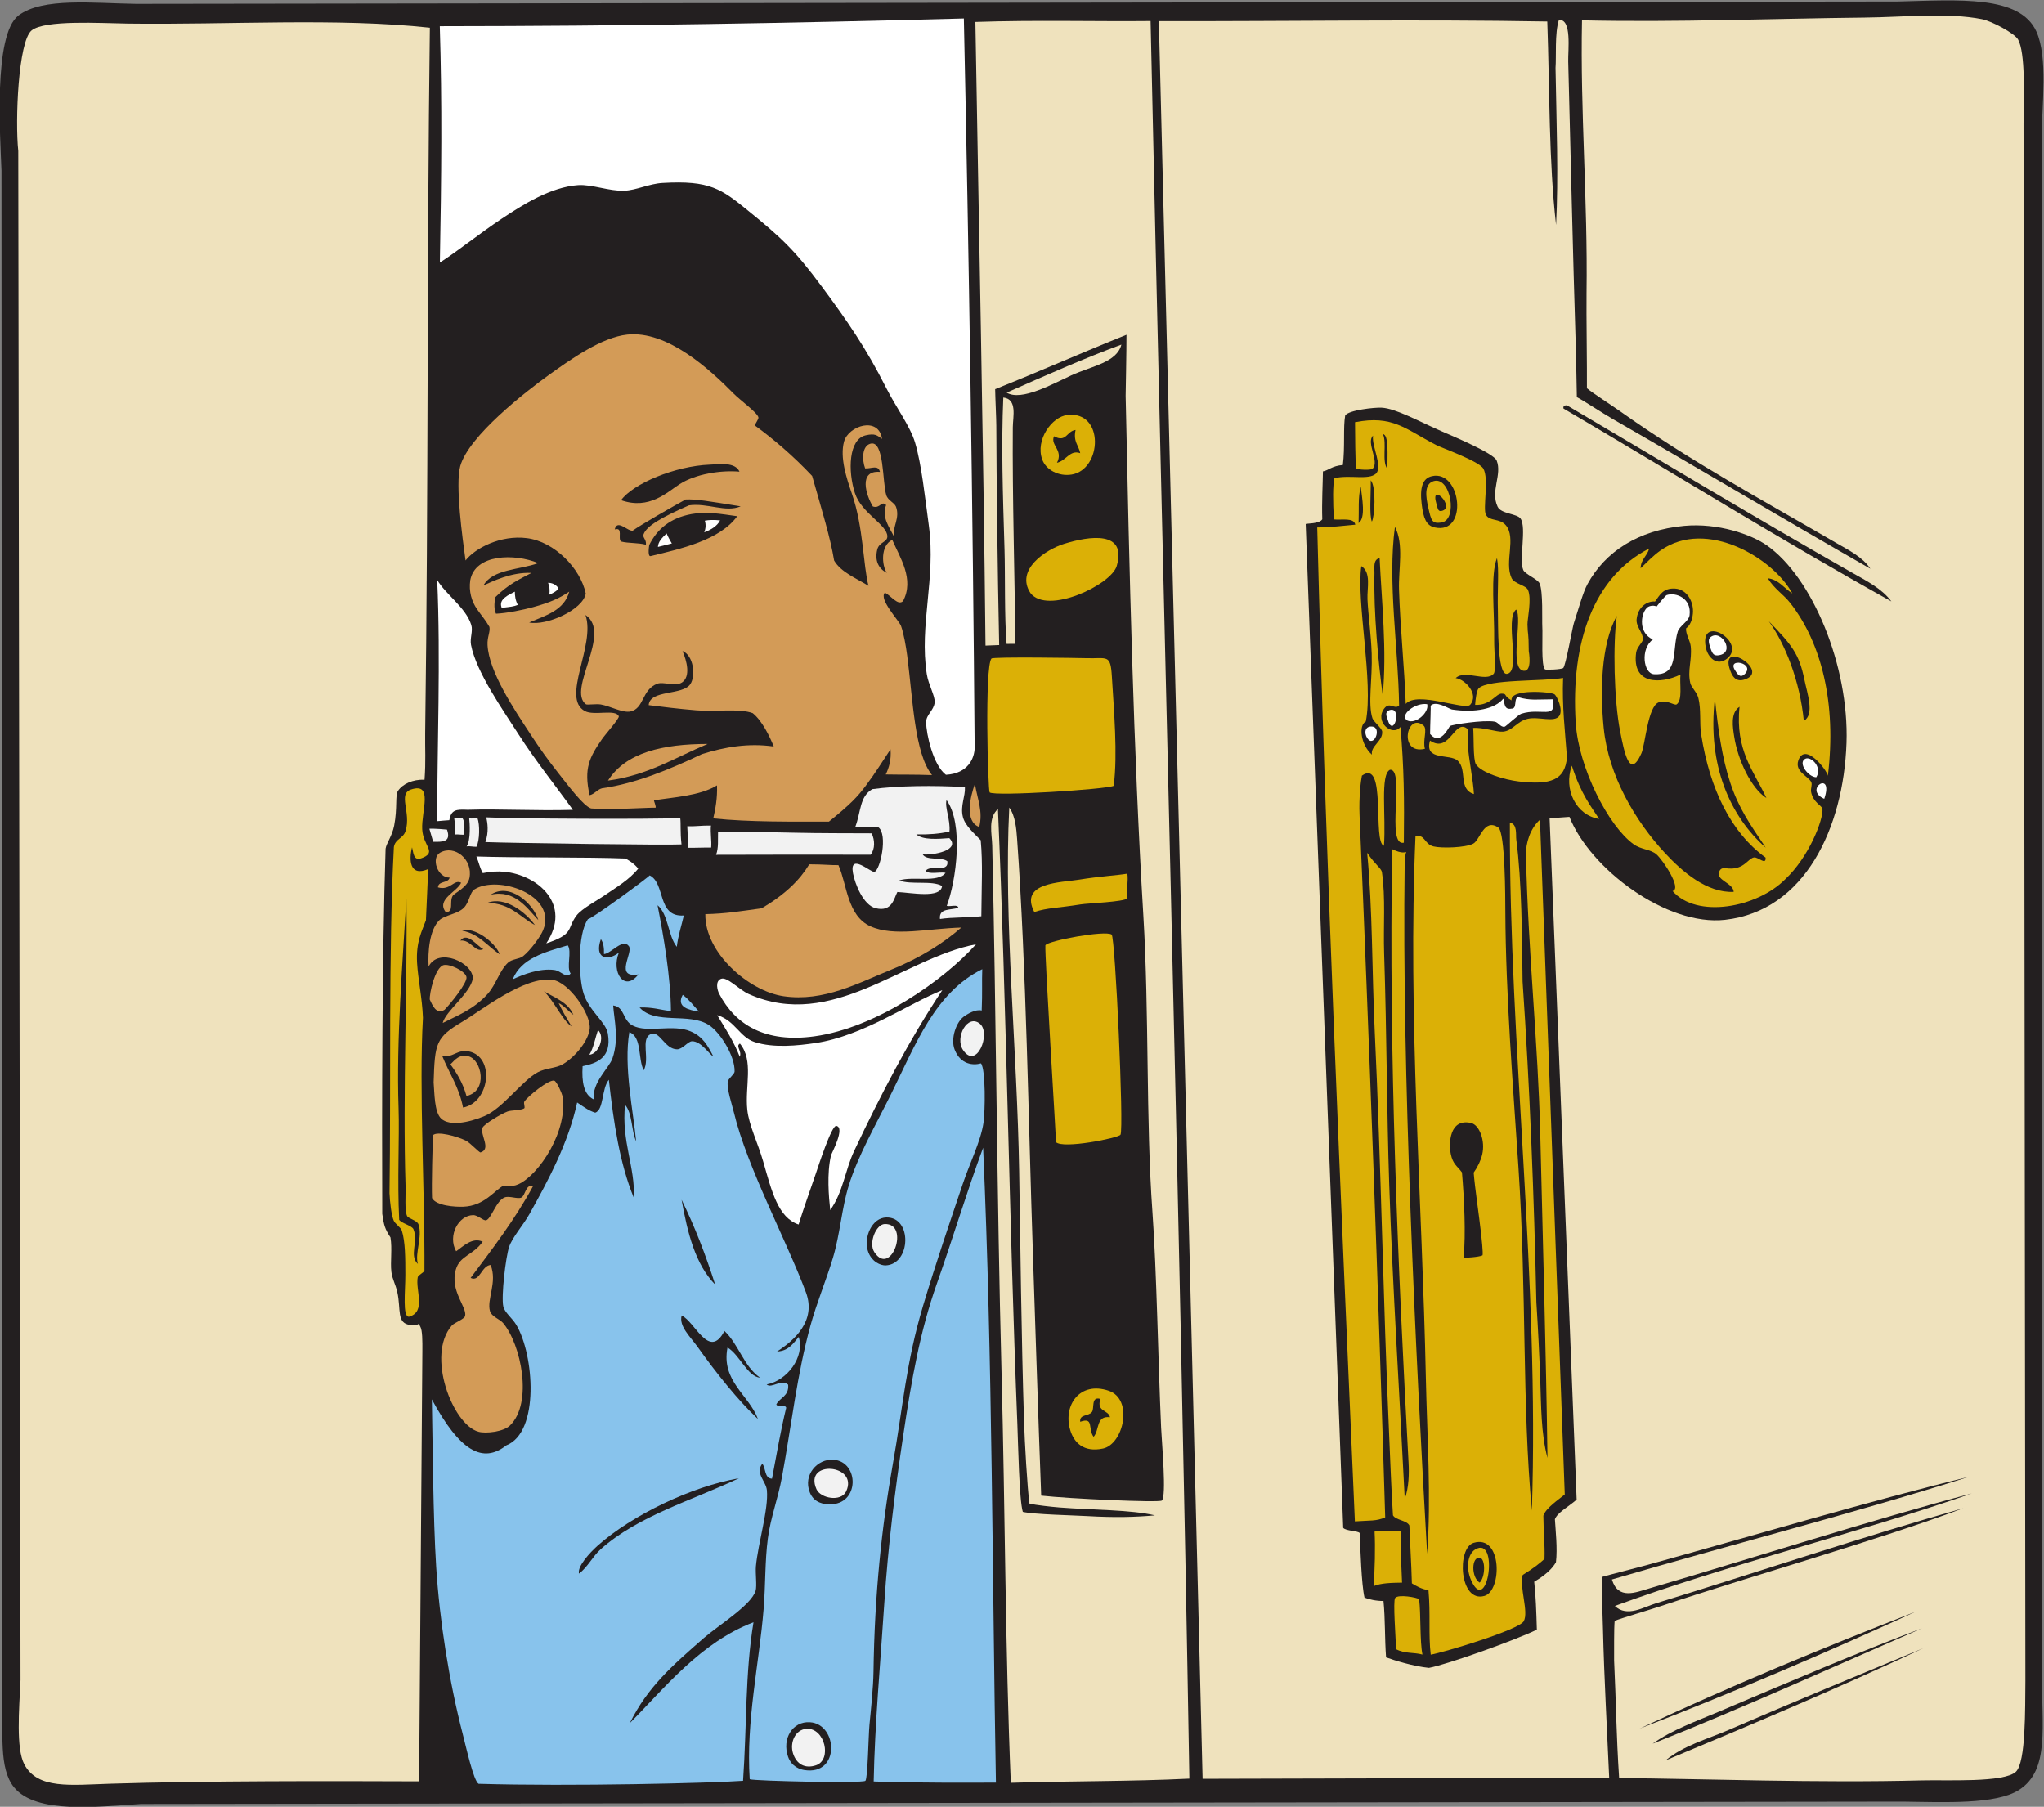
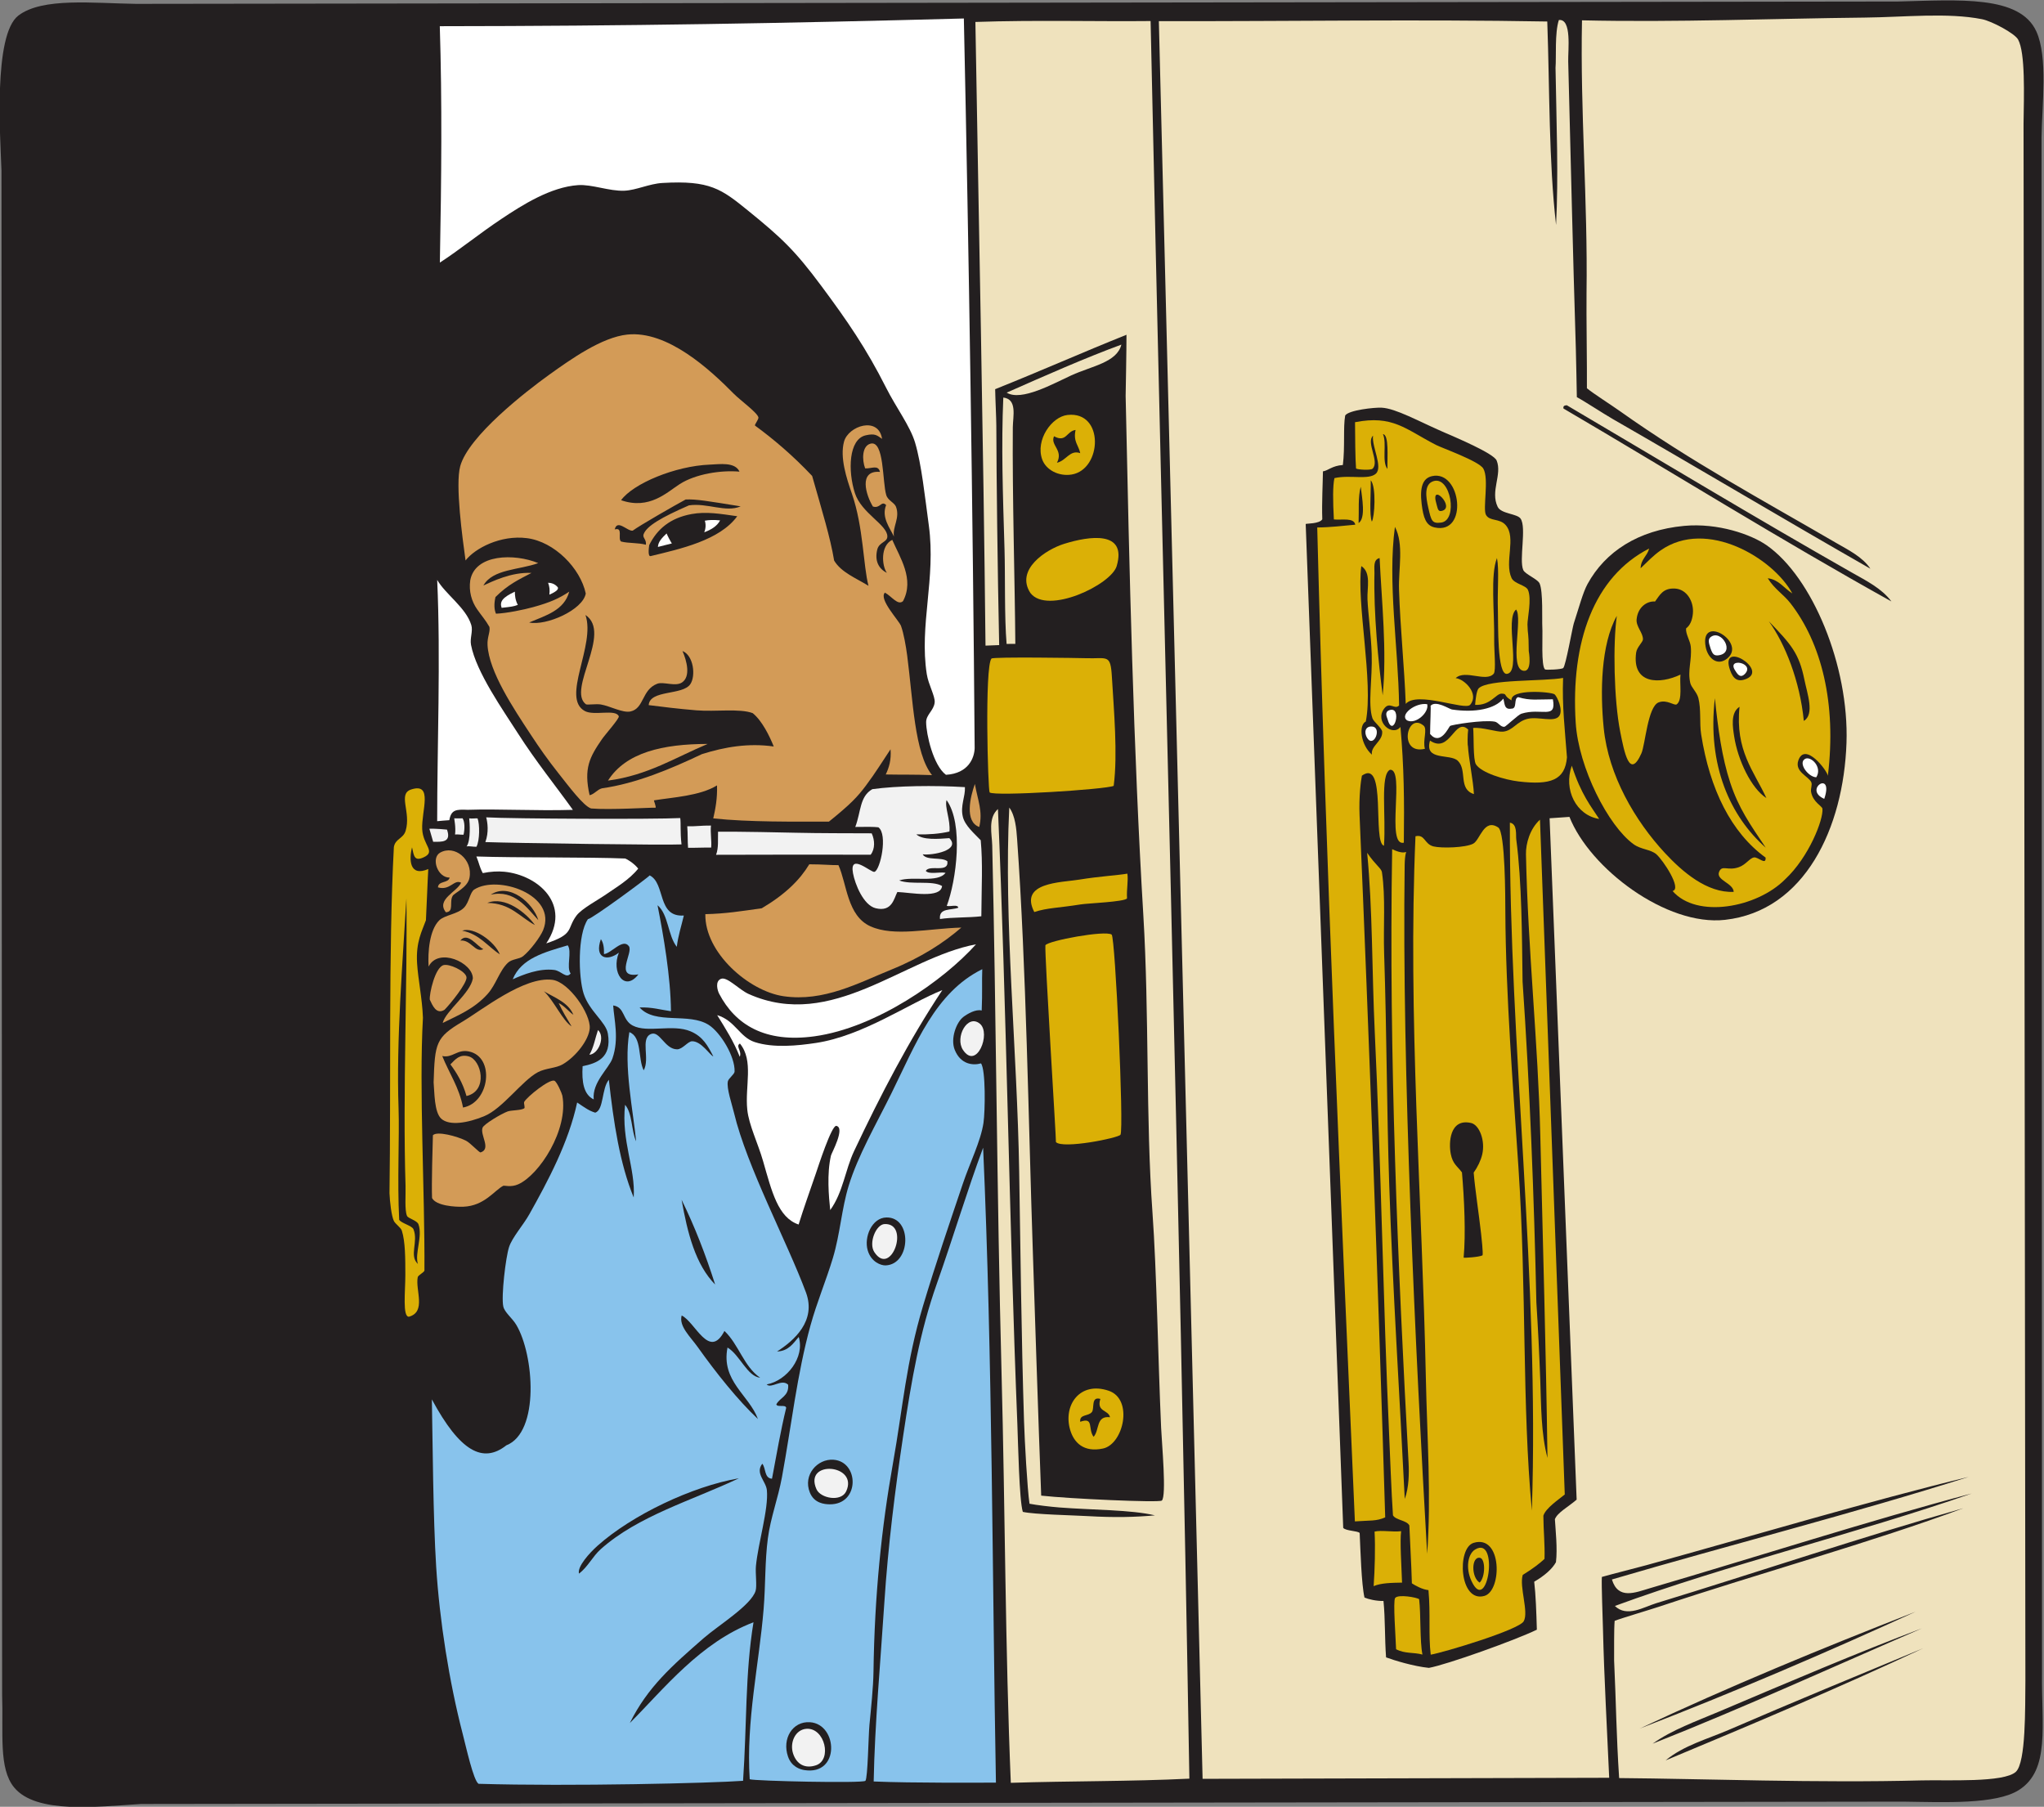
<svg xmlns="http://www.w3.org/2000/svg" viewBox="0 0 791.333 699.453" height="699.453" width="791.333" xml:space="preserve" id="svg2" version="1.1">
  <rect x="0" y="0" width="791.333" height="699.453" fill="#808080" stroke="none" />
  <defs id="defs6" />
  <g transform="matrix(1.333,0,0,-1.333,0,699.453)" id="g10">
    <g transform="scale(0.1)" id="g12">
      <path id="path14" style="fill:#231f20;fill-opacity:1;fill-rule:evenodd;stroke:none" d="m 4.281,4751.69 c -3.195,94.19 -24.688,394.58 49.363,450.56 70.028,52.96 217.488,35.43 341.289,33.74 l 5117.366,6.84 c 177.11,4.21 353.74,19.24 402.05,-87.11 33.85,-74.51 16.31,-212.6 15.01,-307.43 l 1.42,-4459.63 c -2.1,-153.367 24.06,-281.844 -67.05,-339.91 -66.67,-42.5 -215.71,-35.457 -336.5,-33.809 L 409.863,8.094 C 281.762,0.301 104.988,-21.785 40.891,56.348 -4.41,111.57 9.945,214.363 6.168,325.645 L 4.281,4751.69 v 0" />
      <path id="path16" style="fill:#dbb006;fill-opacity:1;fill-rule:evenodd;stroke:none" d="m 1196.72,2786.39 c -9.24,-35.85 -7.42,-86.61 47.14,-63.03 -2.92,-51.91 -3.65,-88.19 -6.83,-148.73 -10.86,-30.62 -29.47,-62 -25.7,-124.46 2.83,-47.12 14.88,-101.58 17.03,-158.65 -11.63,-208.75 5.71,-502.13 4.35,-734.53 -1.92,-5.41 -18.33,-13.31 -19.45,-18.94 -7.44,-37.32 25.61,-100.67 -25.58,-114.85 -19.14,-0.66 -10.4,73.71 -10.43,121.37 -0.03,47.66 -0.02,96.52 -10.15,128.54 -3.02,9.53 -19.39,19.49 -23.6,29.12 -6.71,15.3 -11.23,54.48 -12.31,79.57 4.37,296.76 -3.12,710.92 12.73,1005.32 4.12,24.89 27.17,23.89 34.26,47.53 16.23,54.18 -23.67,106.94 16.04,119.8 64.92,21.02 29.28,-63.06 32.02,-115.65 2.46,-47.39 41.16,-64.72 3.68,-81.66 -26.51,-11.98 -27.88,4.25 -33.2,29.25 z m -39.16,-757.92 c 2.83,-81.54 -4.06,-211.38 1.84,-323.84 6.38,-10.01 37.17,-17.03 41.36,-27.19 15.02,-36.46 -13.42,-76.93 13.02,-100.98 -9.83,30.42 14.29,79.78 1.58,115.19 -4.08,11.33 -29.89,16.7 -33.27,24.45 -7.29,16.69 -3.45,61.78 -4.22,86.42 -8.53,268.67 6.08,603.69 2.42,835.29 -10.2,-177.64 -29.74,-408.18 -22.73,-609.34 v 0" />
      <path id="path18" style="fill:#d39b57;fill-opacity:1;fill-rule:evenodd;stroke:none" d="m 1244.79,2440.12 c -2.56,42.7 2.55,105.89 30.64,133.98 15.97,16 53.81,17.72 72.52,37.42 15.16,15.96 17,44.36 29.51,52.39 67.45,43.3 241.9,-15.06 200.01,-117.93 -8.08,-19.84 -37.86,-59.66 -58.64,-76.02 -10.75,-8.45 -31.67,-7.61 -43.46,-18.6 -24.71,-23.04 -34.44,-63.04 -58.84,-90.4 -40.25,-45.13 -89.81,-63.79 -130.77,-84.62 8.27,34.76 80.38,86.07 87.56,129.3 0.13,46.25 -99.9,91.18 -128.53,34.48 z m 159.1,50.62 c -17.64,7.62 -46,51.6 -66.86,24.91 30.97,3.2 43.06,-36.88 66.86,-24.91 z m 47.81,-15.06 c -15.32,37.56 -75.64,80.62 -109.47,68.71 50.16,-9.59 73.45,-45.34 109.47,-68.71 z m 101.97,85.02 c -25.74,35.71 -86.68,85.12 -138.33,64.3 67.36,-0.75 94.27,-40.87 138.33,-64.3 z m 9.8,14.27 c -14.36,48.91 -83.69,110.27 -138.21,73.9 69.17,15.78 105.47,-38.71 138.21,-73.9 v 0" />
      <path id="path20" style="fill:#f2f2f2;fill-opacity:1;fill-rule:evenodd;stroke:none" d="m 1258.06,2802.46 c 0.01,-0.12 -10.85,38.05 -10.97,37.85 0.27,0.45 21.48,0.52 51.14,-2.49 13.55,-38.09 -15.81,-35.38 -40.17,-35.36 v 0" />
      <path id="path22" style="fill:#ffffff;fill-opacity:1;fill-rule:evenodd;stroke:none" d="m 1277.33,5171.11 c 546.89,0.48 998.78,8.4 1522.05,22.41 14.64,-678.32 26.19,-1427.72 31.38,-2119.24 -0.87,-27.16 -17.17,-73.37 -83.4,-77.23 -36.79,27.16 -57.39,117.95 -57.53,152.97 -0.09,21.93 22.57,33.96 24.78,57.27 1.71,18 -18.13,51.6 -22.88,81.92 -22.34,142.73 26.9,278 5.91,431.96 -11.44,83.83 -21.06,177.26 -39.91,240.57 -14.35,48.14 -54.86,101.36 -84.23,159.56 -57.7,114.34 -112.79,194.29 -187.98,295.4 -76.28,102.56 -114.48,139.03 -213.02,218.93 -76.99,62.42 -110.18,88.37 -248.53,80.21 -38.87,-2.29 -75.93,-21.09 -110.72,-22.49 -43.52,-1.76 -94.11,18.93 -134.19,16.24 -79.57,-5.36 -161.79,-57.53 -222.16,-97.78 -66.34,-44.22 -123.29,-91.1 -179.35,-127.16 4.63,250.35 6.66,463.94 -0.22,686.46 v 0" />
      <path id="path24" style="fill:#d39b57;fill-opacity:1;fill-rule:evenodd;stroke:none" d="m 1248.28,2344.05 c -1.64,17.26 15.05,93.05 39.77,100.27 16.22,4.74 63.02,-16.44 66.74,-34.52 3.36,-16.36 -47.28,-78.7 -63.7,-95.14 -24.19,-15.16 -35.34,13.57 -42.81,29.39 v 0" />
      <path id="path26" style="fill:#ffffff;fill-opacity:1;fill-rule:evenodd;stroke:none" d="m 1269.74,3563.07 c 24.08,-41.8 83.51,-80.39 99.03,-130.96 5.45,-17.81 -4.45,-38.2 -0.79,-57.6 14.91,-79.19 93.94,-190.83 135.7,-256.28 52.47,-82.21 111.84,-155.38 160.17,-223.01 -109.4,-3.23 -213.15,3.24 -305.76,0.18 -33.45,1.48 -47.76,0.36 -53.11,-30.15 -10.36,-0.29 -20.8,-1.85 -35.27,-2.89 -0.15,213.95 10.41,471.4 0.03,700.71 v 0" />
      <path id="path28" style="fill:#d39b57;fill-opacity:1;fill-rule:evenodd;stroke:none" d="m 1257.3,1950.29 c 12.23,12.85 70.33,-3.02 95.79,-15.71 13.23,-6.59 38.92,-35.39 42.74,-34.18 31.94,10.12 -2.48,51.24 5.78,71.92 4.06,10.17 52.68,39.52 72.64,47.02 10.47,3.92 37.98,2.73 48.14,8.94 3.66,2.24 -2.28,15 0.26,19.2 9.38,15.51 72.16,66.07 87.24,61.2 7.35,-2.35 22.26,-37.21 23.41,-43.51 18.15,-99.03 -66.95,-230.18 -128.34,-257.47 -21,-9.35 -40.41,-2.76 -43.25,-4.22 -25.71,-13.13 -54.62,-58.51 -116.05,-60.82 -24.18,-0.89 -79.08,2.6 -90.86,25.25 -1.64,40.35 1.63,157 2.5,182.38 v 0" />
      <path id="path30" style="fill:#d39b57;fill-opacity:1;fill-rule:evenodd;stroke:none" d="m 1259.39,2103.87 c 3.59,115.06 6.43,130.37 84.03,176.48 56.62,33.65 179.25,131.96 260.88,121.24 48.2,-6.33 111.4,-98.69 108.48,-140.69 -2.29,-33.08 -39.42,-81.74 -78.23,-104.54 -20.32,-11.93 -48.99,-10.7 -72.32,-23.02 -45.53,-24.02 -102.26,-105.43 -155.35,-127.48 -49.24,-20.46 -101.4,-28.55 -124.93,-7.9 -21.1,18.51 -19.9,77.43 -22.56,105.91 z m 85.41,-73.16 c 77.68,14.13 93.82,147.61 16.63,162.98 -33.87,6.76 -47.29,-19.98 -76.99,-13.35 20.02,-49.98 49.28,-90.95 60.36,-149.63 z m 315.26,235.72 c -13.15,21.93 -26.51,43.65 -37.48,67.71 17.16,-8.55 27.75,-23.5 42.73,-34.2 -14.72,36.2 -53.38,49.09 -85.47,68.39 29.54,-28.12 54.52,-85.82 80.22,-101.9 v 0" />
      <path id="path32" style="fill:#d39b57;fill-opacity:1;fill-rule:evenodd;stroke:none" d="m 1294.96,2597.84 c -29.27,37.16 32.42,59.15 44.37,85.79 -20.58,11.02 -32.07,-23.95 -67.39,-13.47 1.28,19.78 30.03,11.31 33.99,28.34 -35.81,-0.37 -54.41,57.19 -27.82,72.38 41.81,23.89 95.83,-19.34 85.41,-73.17 -5.45,-28.21 -43.39,-43.39 -48.71,-52.14 -10.7,-17.59 4.86,-46.72 -19.85,-47.73 v 0" />
-       <path id="path34" style="fill:#d39b57;fill-opacity:1;fill-rule:evenodd;stroke:none" d="m 1401.88,1641.09 c -29.89,14.39 -58.15,-14.78 -77.18,-27.75 -25.22,45.55 7.12,104.36 49.43,104.94 13.97,0.19 30.79,-17.75 38.21,-14.94 15.33,5.83 28.93,57.47 53.71,66.48 13.59,4.95 36.86,-5.58 47.99,-0.65 11.82,5.23 12.68,40.73 34.06,33.13 -52.62,-96.79 -117.34,-181.16 -181.26,-266.34 26.94,-13.17 31.04,35.11 58.12,37.6 20.15,-50.47 -11.93,-99.78 -1.83,-134.38 4.49,-15.4 28.66,-23.14 37.93,-34.12 52.22,-61.85 87.72,-232.38 19.92,-297.9 -18.41,-17.8 -69.27,-24.09 -91.44,-17.95 -75.54,20.92 -152.2,222.52 -77.4,308.28 7.7,8.83 36.69,18.36 38.79,28.27 5.55,26.27 -45.13,72.76 -26.95,134.79 11.82,40.41 50.03,41.07 77.9,80.54 v 0" />
      <path id="path36" style="fill:#d39b57;fill-opacity:1;fill-rule:evenodd;stroke:none" d="m 1354.86,2064.17 c -11.02,39.23 -28.77,67.69 -46.75,91.85 14.94,15.2 26.98,30.31 53.12,23.28 37.32,-10.03 57.47,-100.32 -6.37,-115.13 v 0" />
      <path id="path38" style="fill:#f2f2f2;fill-opacity:1;fill-rule:evenodd;stroke:none" d="m 1355.17,2789.03 c 12.75,17.72 8.94,69.63 7.56,81.56 7.9,-1.34 18.22,0.52 24.28,-0.13 6.45,-16.83 6.65,-63.69 -3.25,-82.45 -10.85,-0.35 -19.71,2.7 -28.59,1.02 v 0" />
      <path id="path40" style="fill:#ffffff;fill-opacity:1;fill-rule:evenodd;stroke:none" d="m 1383.57,2759.84 c 114.13,-3.98 328.22,-1.53 431.97,-5.9 5.75,-1.76 25.78,-13.73 38,-29.32 -25.1,-32.01 -68.27,-57.24 -87.38,-70.82 -29.11,-20.69 -76.36,-44.65 -92.11,-65.95 -28.75,-38.87 -5.16,-53 -87.51,-80.4 75.49,112.92 -24.31,198.7 -121.97,208.08 -18.95,1.82 -39.96,0.63 -62.45,-3.95 -10.16,19.24 -9.74,26.91 -18.55,48.26 v 0" />
      <path id="path42" style="fill:#f2f2f2;fill-opacity:1;fill-rule:evenodd;stroke:none" d="m 1979.31,2794.9 c -43.06,-2.52 -483.26,3.74 -569.66,6.75 10.47,28.53 6.41,57.1 2.43,71.86 74.15,-4.28 488.92,-6 563.6,-2.06 2.26,-17.16 -0.51,-39 3.63,-76.55 v 0" />
      <path id="path44" style="fill:#ffffff;fill-opacity:1;fill-rule:evenodd;stroke:none" d="m 1456.85,3482 c -6.17,18.39 2.86,30.12 38.47,46.94 -0.15,-10.89 1.51,-25.31 8.61,-38.39 -11.45,-4.6 -20.82,-5.8 -47.08,-8.55 v 0" />
      <path id="path46" style="fill:#88c3ec;fill-opacity:1;fill-rule:evenodd;stroke:none" d="m 1489.11,2403.16 c 25.17,61.74 93.73,78.87 159.76,98.63 13.1,-17.25 -4.87,-64.72 8.49,-81.72 -12.87,-16.39 -26.97,7.7 -47.87,10.25 -43.6,5.34 -89.81,-13.46 -120.38,-27.16 v 0" />
      <path id="path48" style="fill:#ffffff;fill-opacity:1;fill-rule:evenodd;stroke:none" d="m 1595.59,3520.21 c 1.44,13.95 0.7,22.44 -3.69,34.51 10.94,-0.14 20.37,-4.05 27.88,-12.8 3.06,-4.88 -1.56,-11.92 -24.19,-21.71 v 0" />
      <path id="path50" style="fill:#f2f2f2;fill-opacity:1;fill-rule:evenodd;stroke:none" d="m 1711.73,2184.1 c 12.3,19.82 16.75,47.68 24.98,71.67 21.98,-19.64 1.37,-70.24 -24.98,-71.67 v 0" />
      <path id="path52" style="fill:#d39b57;fill-opacity:1;fill-rule:evenodd;stroke:none" d="m 1765.82,2980.23 c 51.75,81.48 158.54,106.37 289.49,106.46 -93.22,-38.86 -173.33,-91.18 -289.49,-106.46 v 0" />
      <path id="path54" style="fill:#ffffff;fill-opacity:1;fill-rule:evenodd;stroke:none" d="m 1910.8,3658.78 c 0.96,15.49 11.74,26.18 25.23,39.21 2.95,-7.29 11.3,-23.09 15.28,-29.01 -17.33,-4.31 -28.99,-7.44 -40.51,-10.2 v 0" />
-       <path id="path56" style="fill:#88c3ec;fill-opacity:1;fill-rule:evenodd;stroke:none" d="m 1982.93,2358.01 c 18.44,-13.62 31.9,-32.1 47.34,-48.65 -27.74,4.19 -67.63,12.38 -47.34,48.65 v 0" />
      <path id="path58" style="fill:#f2f2f2;fill-opacity:1;fill-rule:evenodd;stroke:none" d="m 1996.04,2847.6 c 25.15,-0.79 40.02,2.38 68.84,2.04 -2.23,-20.43 2.42,-44.82 0.58,-63.91 -20.8,0.29 -46.29,-0.98 -67.09,-0.69 -1.62,19.14 -0.54,40.62 -2.33,62.56 v 0" />
      <path id="path60" style="fill:#ffffff;fill-opacity:1;fill-rule:evenodd;stroke:none" d="m 2045.31,3701.29 c 4.93,11.8 4.91,24.26 1.71,33.69 11.21,2.28 25.67,2.89 44.36,0.91 -8.59,-17.13 -27.52,-27.71 -46.07,-34.6 v 0" />
      <path id="path62" style="fill:#d39b57;fill-opacity:1;fill-rule:evenodd;stroke:none" d="m 2792.09,2553.36 c -51.1,-44.22 -116.92,-87 -203.3,-122.02 -95.18,-38.59 -196.27,-94.32 -313.08,-77.33 -100.62,14.64 -229.03,126.11 -227.16,238.33 59.44,1.33 102.62,8.5 163.9,17.11 69.23,40.98 110.91,82.94 137.99,127.69 40.13,-0.03 63.43,-2.82 84.68,-2.44 24.92,-55.16 25.12,-147.14 92.99,-177.73 68.72,-30.96 168.54,-6.19 263.98,-3.61 v 0" />
      <path id="path64" style="fill:#f2f2f2;fill-opacity:1;fill-rule:evenodd;stroke:none" d="m 2079.71,2764.72 c 7.86,20.65 4.92,44.48 5.72,67.13 62.64,0.49 194.07,-2.32 225.58,-3.08 64.67,-1.57 162.61,-1.42 220.68,-1.69 9.11,-19.53 10.33,-44.95 -2.96,-62.1 -105.5,0.34 -341.87,0.23 -449.02,-0.26 v 0" />
      <path id="path66" style="fill:#ffffff;fill-opacity:1;fill-rule:evenodd;stroke:none" d="m 2834.63,2504.77 c -93.18,-104.2 -289.38,-242.43 -469.3,-267.19 -142.37,-19.61 -229.22,32.72 -276.74,123.79 -4.56,8.74 -12.71,35.92 5.39,43.13 18.02,7.18 51.89,-31.39 81,-44.32 241.85,-107.31 449.81,105.11 659.65,144.59 v 0" />
      <path id="path68" style="fill:#ffffff;fill-opacity:1;fill-rule:evenodd;stroke:none" d="m 2082.94,2299.04 c 52.1,-15.41 64.8,-63.98 109.34,-78.31 54.52,-17.53 123.86,-10.52 177.58,-2.43 136.4,20.56 269.91,114.9 366.94,153.41 -95.69,-143.62 -179.87,-305.58 -256.01,-466.94 -26.65,-56.46 -31.93,-119.61 -69.56,-171.87 -4.25,39.81 -10.06,105.69 2.16,158.38 1.65,7.07 42.26,80.84 15.59,86.2 -13.7,2.75 -53.2,-119.97 -59.5,-138.41 -21.23,-62.05 -34.55,-98.22 -50.03,-148.12 -60.04,20.24 -77.88,96.19 -103.1,183.82 -15.25,53.03 -41.22,104.75 -45.96,149.45 -7.27,68.59 19.47,142.26 -21.37,192.3 -13.57,-7.48 6.44,-21.68 -0.52,-38.38 -17.43,44.6 -41.78,82.47 -65.56,120.9 v 0" />
      <path id="path70" style="fill:#88c3ec;fill-opacity:1;fill-rule:evenodd;stroke:none" d="m 2852.84,2432.52 c -1.45,-36.99 0.66,-67.14 -1.64,-119.99 -17.22,4.62 -41.69,-9.97 -53.06,-18.48 -20.31,-15.16 -38.41,-63.03 -25.31,-95.65 17.39,-43.36 54.01,-45.84 76.27,-39.44 14,-17.64 12.2,-140.01 7.24,-172.92 -8.04,-53.33 -39.41,-115.56 -60.03,-176.8 -38.65,-114.81 -77.58,-228.15 -115.25,-353.65 -49.71,-165.67 -58.11,-292.18 -87.88,-459.652 -32.33,-181.758 -53.2,-379.172 -56.27,-604.083 -0.61,-44.66 -7.26,-107.761 -11.7,-153.457 -3.02,-30.988 -4.82,-156.3 -11.83,-163.046 -7.86,-7.57 -321,-0.664 -335.97,4.59 -10.94,169.727 27.26,334.102 40.36,493.899 5.88,71.773 3.53,139.109 12.42,206.238 7.95,60.027 29.53,115.637 40.83,177.07 27.73,150.942 43.63,298.232 82.83,440.512 18.49,67.14 45.51,130.98 65.08,195.93 21.2,70.39 25.34,143.34 46.09,210.58 26.99,87.52 78.8,176.42 123.65,267.14 70.68,142.93 126.84,293.45 264.17,361.21 z M 2336.19,106.582 c 104.23,-16.309 97.6,133.535 16.3,138.984 -50.81,3.399 -81.81,-48.039 -63.77,-99.941 10.56,-30.383 36.39,-37.316 47.47,-39.043 z m 72.96,771.856 c 88.28,-1.602 86.98,124.132 11.37,129.462 -45.99,3.24 -89.04,-43.728 -68.51,-95.068 12.67,-31.66 42.66,-34.121 57.14,-34.394 z m 163.1,693.852 c 73.49,2.97 77.92,140.9 1.89,139.17 -41.82,-0.94 -65.23,-56.77 -54.09,-95.27 9.88,-34.18 38.81,-44.46 52.2,-43.9 v 0" />
      <path id="path72" style="fill:#f2f2f2;fill-opacity:1;fill-rule:evenodd;stroke:none" d="m 2303.25,155.027 c -10.16,31.7 6.73,69.582 39.38,71.465 53.04,3.067 74.71,-89.949 27.35,-105.984 -31.63,-10.703 -56.57,2.793 -66.73,34.519 v 0" />
      <path id="path74" style="fill:#f2f2f2;fill-opacity:1;fill-rule:evenodd;stroke:none" d="m 2371.34,922.168 c -38.42,86.312 123.11,73.281 86.33,-5.977 -14.76,-31.816 -74.53,-20.515 -86.33,5.977 v 0" />
      <path id="path76" style="fill:#f2f2f2;fill-opacity:1;fill-rule:evenodd;stroke:none" d="m 2484.05,2845.6 c 17.02,45.44 12.38,88.3 49.51,109.74 72.32,10.04 179.98,11.25 268.9,5.92 1.55,-27.74 -13.96,-53.96 -5.98,-86.33 6.3,-25.54 32.83,-47.94 51.88,-67.91 6.26,-67.66 2.42,-133.2 1.78,-220.84 -38.29,-4.45 -82.97,-2.34 -120.12,-7.96 -3.72,33.02 32.74,24.75 53.25,32.87 -1.92,10.77 -23.63,2.28 -33.53,5.26 27.64,73.61 49.48,237.61 -0.6,307.24 -6.07,-20.22 11.78,-57.91 8.35,-91.32 -28.39,-6.51 -60.57,-9.14 -96.12,-8.3 19.04,-17.06 63.39,-13.25 95.86,-10.9 34.07,-35.02 -48.23,-50.66 -77.46,-46.94 10.97,-19.33 54.71,-6.77 71.75,-20.19 4.48,-35.44 -51.55,-8.68 -62.79,-27.94 9.63,-11.16 39.82,-2.29 57.52,-5.59 -22.49,-30.43 -95.65,-8.77 -134.71,-22.17 34.77,-13.54 95.09,0.97 124.59,-16.1 -3.62,-37.23 -90.13,-19.15 -129.86,-17.43 -9.92,-18.67 -15.3,-58.89 -63.05,-47.14 -35.64,8.79 -60.01,70.1 -65.81,101.72 -11.23,61.23 52.84,0.63 62.47,3.94 16.95,5.83 39.22,108.83 11.31,129.34 -12.7,1.64 -36.56,1.56 -67.14,1.03 v 0" />
      <path id="path78" style="fill:#d39b57;fill-opacity:1;fill-rule:evenodd;stroke:none" d="m 2512.69,3886.91 c -9.4,24.89 -9.34,65.1 15.38,71.79 40.52,10.98 34.34,-111.51 45.96,-149.44 4.84,-15.8 23.9,-21.84 28.33,-33.99 12.13,-33.11 -10.8,-57.64 -5.97,-86.32 -11.97,25.16 -36.99,55.84 -22.75,91.52 -14.24,14.06 -16.91,-11.22 -38.46,-4.28 -19.99,32.56 -42.8,105.98 20.57,100.53 -5.45,21.58 -23.69,9.21 -43.06,10.19 v 0" />
      <path id="path80" style="fill:#f2f2f2;fill-opacity:1;fill-rule:evenodd;stroke:none" d="m 2539.18,1611.14 c -16.92,26.03 4.88,80.12 29.91,81.2 75.21,3.21 18.94,-156.34 -29.91,-81.2 v 0" />
      <path id="path82" style="fill:#88c3ec;fill-opacity:1;fill-rule:evenodd;stroke:none" d="m 2855.35,1914.04 c 27.29,-615.71 26.43,-1255.173 37.19,-1843.872 -38.42,-0.117 -244.08,-1.508 -355.07,3.309 3.1,165.734 19.99,350.3 30.99,519.57 10.72,164.699 31.34,328.281 54.63,484.093 24.41,163.33 48.82,303.11 97.23,440.31 49.04,139.03 88.61,272.08 135.03,396.59 v 0" />
      <path id="path84" style="fill:#f2f2f2;fill-opacity:1;fill-rule:evenodd;stroke:none" d="m 2796.82,2198.07 c -24.11,36.36 13.09,105.66 49.05,76.13 33.38,-27.41 -9.37,-135.93 -49.05,-76.13 v 0" />
      <path id="path86" style="fill:#efe2bd;fill-opacity:1;fill-rule:evenodd;stroke:none" d="m 2832.85,5183.46 c 175.36,5.99 351.8,0.98 508.88,2.64 36.68,-1694.65 83.41,-3376.83 112.62,-5104.413 -168.71,-8.32 -347.1,-6.676 -518.61,-12.109 -16.31,389.063 -16.37,789.277 -26.92,1190.872 -13.86,527.01 -15.41,1041.37 -27.06,1531.71 -0.78,32.68 -13.08,79.02 16.61,105.44 24.88,-571.23 32.24,-1185.05 56.4,-1786.59 2.18,-53.97 5.27,-220.424 15.83,-254.545 33.52,-7.578 145.4,-9.856 186.95,-12.246 81.9,-4.727 140.11,-3 196.84,2.097 -69.75,16.594 -180.15,15.317 -278.1,23 -25.59,2.012 -65.63,6.747 -86.27,10.782 -6.39,43.3 -14.06,181.702 -15.91,240.242 -7.61,239.9 -10.71,517.23 -14.09,725.07 -5.76,353.22 -45.2,729.97 -28.75,1056.48 17.62,-24.11 20.63,-61.84 22.74,-91.51 26.86,-377.87 32.44,-807.92 45.92,-1205.54 2.24,-65.91 17.05,-524.42 24.02,-701.199 80.89,-9.051 342.18,-20.84 350.24,-14.391 14.35,11.492 0.08,166.53 -1.92,211.26 -8.93,199.96 -12.91,455.29 -25.07,624.38 -19.64,273.38 -9.29,577.28 -26.59,864.45 -28.67,476.34 -40.69,1002.41 -51.38,1508.05 -0.01,0.77 2.62,136.9 2.43,177.58 -129.28,-51.73 -248.52,-104.97 -381.39,-158 0.44,-27.93 3.29,-84.08 3.36,-105.65 0.46,-152.84 3.59,-416.34 8.29,-637.59 l -39.69,-1.57 c -6.22,604.05 -19.23,1207.34 -29.38,1811.3 v 0" />
      <path id="path88" style="fill:#d39b57;fill-opacity:1;fill-rule:evenodd;stroke:none" d="m 2831.39,2970.46 c 8.36,-47.8 23.71,-79.47 12.69,-124.98 -43.37,15.74 -26.01,88.07 -12.69,124.98 v 0" />
      <path id="path90" style="fill:#dbb006;fill-opacity:1;fill-rule:evenodd;stroke:none" d="m 2874.25,2945.88 c -4.95,6.12 -14.88,365.28 5.32,388.76 4.73,5.5 257.07,1.64 273.64,1.06 62.84,-2.19 72.11,13.66 76.07,-53.84 5.6,-95.48 17.35,-224.72 5.26,-316.9 -21.28,-10.33 -347.81,-31.17 -360.29,-19.08 v 0" />
      <path id="path92" style="fill:#efe2bd;fill-opacity:1;fill-rule:evenodd;stroke:none" d="m 2913.94,4092.64 c 41.23,-4.57 27.88,-54.88 27.61,-86.78 -1.65,-200.12 6.04,-451.86 7.31,-628.53 l -25.35,-0.15 c -6.57,77.12 -3.76,199.41 -6.01,273.77 -5.02,165.87 -9.64,300.98 -3.56,441.69 v 0" />
      <path id="path94" style="fill:#efe2bd;fill-opacity:1;fill-rule:evenodd;stroke:none" d="m 2923.73,4106.91 c 107.71,47.75 232.29,102.61 333.15,139.46 -13.09,-51.88 -85.61,-62.04 -145.24,-89.22 -51.78,-23.6 -145.12,-76.51 -187.91,-50.24 v 0" />
      <path id="path96" style="fill:#dbb006;fill-opacity:1;fill-rule:evenodd;stroke:none" d="m 2992.59,3525.12 c -44.27,67.92 44.95,126.15 97.96,142.67 72.63,22.64 183.33,39.55 152.72,-64.49 -16.1,-54.8 -201.57,-142.53 -250.68,-78.18 v 0" />
      <path id="path98" style="fill:#dbb006;fill-opacity:1;fill-rule:evenodd;stroke:none" d="m 3274.27,2709.98 c 3.09,-21.6 -2.64,-44.49 -0.99,-71.99 -7.86,-10.06 -113.73,-13.96 -134.65,-17.35 -63.38,-10.27 -97.49,-9.72 -134.71,-22.16 -44.5,86.59 76.67,85.4 130.89,94.21 58.86,9.57 107.19,11.94 139.46,17.29 v 0" />
      <path id="path100" style="fill:#dbb006;fill-opacity:1;fill-rule:evenodd;stroke:none" d="m 3026.7,3913.48 c -19.62,56.15 27.62,123.47 73.76,128.61 107.61,11.97 100.55,-158.45 12.04,-172.98 -37.55,-6.16 -74.97,13.38 -85.8,44.37 z m 43.06,-10.19 c 27.31,6.14 37.51,38.64 67.6,27.88 -4.38,22.6 -21,33.24 -13.49,67.39 -26.44,-3.41 -26.85,-37.91 -62.66,-18.34 -11.67,-26.25 28.05,-40.06 8.55,-76.93 v 0" />
      <path id="path102" style="fill:#dbb006;fill-opacity:1;fill-rule:evenodd;stroke:none" d="m 3036.2,2502.02 c 7.84,13.26 173.99,44.12 192.43,30.98 10.47,-7.45 36,-564.07 25.67,-581.21 -5.78,-9.56 -167.53,-42.08 -187.5,-21.44 1.18,5.01 -33.13,545.48 -30.6,571.67 v 0" />
      <path id="path104" style="fill:#dbb006;fill-opacity:1;fill-rule:evenodd;stroke:none" d="m 3108.16,1094.51 c -21.08,71.51 28.01,142.21 111.97,113.68 72.35,-24.59 43.01,-155.12 -16.69,-167.79 -56.25,-11.92 -84.42,17.3 -95.28,54.11 z m 68.07,-20.07 c 17.5,19.33 6.3,62.07 47.66,56.89 -4.73,22.26 -39.97,14.8 -28.09,53.19 -28.16,8.1 -16.41,-27.87 -24.52,-38.06 -10.48,-13.19 -36.4,-5.54 -33.98,-28.35 40.89,14.55 21.4,-20.59 38.93,-43.67 v 0" />
      <path id="path106" style="fill:#dbb006;fill-opacity:1;fill-rule:evenodd;stroke:none" d="m 3825.65,3715.35 c 39.21,0.27 74.23,4.84 110.53,8.08 -3.95,21.41 -38.76,12.8 -62.18,15.26 -2.86,53.76 -3.39,97.7 1.63,119.98 44.56,10.24 99.1,-6.19 120.19,12.76 21.52,19.35 -12.31,79.39 -8.09,110.52 -21.14,-20.2 20,-75.24 -1.32,-95.99 -5.16,-5.02 -43.07,-2.91 -47.99,0.66 -2.2,23.91 -2.82,97.14 -2.96,134.45 109.24,21.22 145.69,-19.52 234.31,-65.61 18.42,-9.57 125.54,-47.2 138.27,-69.1 17.27,-29.7 -2.22,-116.93 7.76,-134.52 11.02,-19.36 39.5,-9.24 57.21,-29.57 31.78,-36.51 -4.54,-107.71 17.11,-153.86 7.95,-16.96 41.3,-20.41 47.52,-34.25 11.71,-26.01 -1.8,-83.93 -1.37,-100.79 0.88,-34.89 3.37,-17.78 3.74,-76.86 0.02,-0.69 11.25,-60.94 -15.17,-57.4 -43,5.77 -1.48,153.11 -21.58,177.92 -33.88,-28.05 15.6,-181.5 -26.56,-186.86 -29,-3.69 -25.12,145.38 -26.3,182.78 -1.96,61.82 4.08,118.73 -2.7,153.65 -19.57,-49.3 -6.93,-154.88 -8.09,-239.91 -0.37,-27.39 5.74,-87.8 -1.31,-96 -22.35,-25.97 -83.28,13.1 -110.57,-12.88 25.82,-2.52 69.15,-46.01 42.13,-77.39 -15.15,-17.61 -154.04,40.89 -187.17,2.56 -3.73,103.98 -15.98,221.38 -19.48,331.5 -1.94,61.21 14.8,132.1 -11.9,182.58 -21.71,-160.36 9.78,-350.15 12.11,-518.62 -13.15,-13.71 -27.1,12.71 -43.33,-9 -28.87,-38.65 23.91,-82.56 47.27,-53.46 10.26,-115.75 11.4,-212.62 9.81,-336.16 -53.46,-11.76 4.65,216.23 -40.31,211.77 -28.93,-14.18 -11.1,-133.37 -17.41,-220.58 -34.22,9.72 8.68,255.35 -64.04,203.55 -2.83,-13.33 -9.16,-60.89 -6.78,-116.17 26.58,-615.75 55.02,-1396.45 74.44,-2037.913 -26.09,-11.661 -44.16,-8.418 -88.06,-11.7 -41.69,960.043 -84.37,1903.563 -109.36,2886.573 z m 126.44,118.28 c -8.31,-28.78 -4.84,-69.65 -6.25,-105.52 21.63,14.78 9.77,74.08 6.25,105.52 z m 14.68,-681.87 c -21.77,-10.7 -14.79,-67.99 17.89,-96.25 -4.97,24.87 31.75,39.23 29.72,66.8 -0.75,10.14 -24.99,28.94 -28.27,38.79 -13.9,41.6 0.15,114.08 -2.25,187.24 -1.85,56.31 -10.38,115.7 -12.24,158.59 -1.41,32.92 11.52,77.29 -17.89,96.25 -14.8,-105.39 35.74,-336.64 13.04,-451.42 z m 17.54,580.62 c 8.05,11.89 13.42,100.78 -3.16,120.05 0.57,-40.61 -4.65,-100.93 3.16,-120.05 z m 7.58,-148.92 c -2.83,-116.61 11.67,-263.03 23.93,-355.56 12.6,129.17 -2.9,271.78 -8.96,398.56 -19.56,-4.21 -14.63,-28.58 -14.97,-43 z m 37.72,301.91 c -0.75,34.07 5,99.48 -13.02,100.99 12.02,-26.18 -4.2,-79.86 13.02,-100.99 z m 136.89,-169.88 c 99.22,-22.31 77.36,168.07 -7.57,148.91 -26.41,-5.96 -36.02,-31.41 -29.91,-81.2 4.87,-39.64 12.5,-62.1 37.48,-67.71 v 0" />
      <path id="path108" style="fill:#ffffff;fill-opacity:1;fill-rule:evenodd;stroke:none" d="m 3970.92,3103.71 c -9.75,15.08 -6.85,35.75 14.85,33.39 28.43,-3.09 4.33,-63.1 -14.85,-33.39 v 0" />
      <path id="path110" style="fill:#dbb006;fill-opacity:1;fill-rule:evenodd;stroke:none" d="m 3970.68,2770.49 c 24.28,-35.45 41.28,-45.27 42.91,-56.2 10.95,-73.33 3.82,-157.23 6.39,-235.32 7.92,-241.33 7.43,-452.4 14.81,-672.26 10.3,-306.91 29.98,-608.34 45.12,-912.698 12.3,33.926 12.73,74.484 11.05,105.461 -30.91,567.467 -57.74,1182.227 -47.65,1781.607 57.44,-28.06 37.25,21.73 36.31,-46.59 -8.09,-591.42 31.24,-1408.86 65.32,-1999.795 12.19,166.485 -0.15,337.865 -3.72,508.945 -10.95,523.2 -52.68,1053.31 -30.18,1574.91 28.2,6.54 24.97,-22.71 52.39,-29.51 23.27,-5.77 93.23,-3.78 115.33,8.03 20,10.68 30.94,74.69 72.65,47 20.55,-13.65 20.45,-206.37 20.64,-245.1 1.1,-238.88 22.86,-514.72 37.88,-739.78 24.32,-364.01 10.3,-690.43 39.15,-999.045 21.92,673.645 -65.72,1349.525 -63.88,1997.875 22.37,-3.56 16.89,-35.73 18.53,-48.26 16.41,-124.86 16.47,-279.53 18.36,-413.09 21.05,-306.85 33.43,-625.56 40.07,-931.83 4.88,-76.17 8.55,-151.03 11.31,-225.78 2.79,-75.97 1.99,-153.93 20.92,-225.92 -4.14,309.57 -13.38,623.75 -20.82,936.38 -6.36,268.62 -35.75,535.21 -41.64,816.65 -0.65,31.38 11.75,74.51 40.71,100.55 l 71.98,-1959.779 c -17.84,-14.714 -55.4,-39.605 -62.13,-61.648 0.12,-41.809 4.78,-83.828 3.28,-125.449 -13.26,-12.246 -30.78,-26.457 -63.24,-46.543 -10.46,-34.817 18.03,-107.063 2.96,-134.446 -13.69,-24.929 -230.89,-90.292 -270.15,-97.117 -7.05,59.004 -0.21,117.938 -6.59,187.45 -18.5,2.023 -38.21,13.292 -48.18,19.718 -1.57,59.414 -5.49,119.512 -7.31,168.106 -7.52,15.215 -39.37,14.961 -47.61,29.453 -4.49,64.531 -8.59,178.115 -11.18,235.375 -17.51,389.18 -23.11,775.29 -41.64,1167.08 -8.43,178.08 -6.18,358.68 -22.15,521.57 z m 275.36,-928.17 c 6.74,-78.15 11.34,-178.23 4.83,-247.62 1.36,-0.85 43.83,1.28 54.73,6.69 2.71,3.75 -3.34,56.98 -3.94,62.46 -5.81,52.77 -18.36,135.51 -21.57,177.91 11.56,16.29 20.47,34.77 24.72,52.46 9.55,39.78 -7.97,86.12 -32.36,91.66 -62.55,14.23 -65.27,-58.5 -58.82,-90.41 5.87,-29.19 18.64,-34.46 32.41,-53.15 z m 65.25,-1229.91 c 51.66,14.719 51.94,179.621 -31.49,154.055 -49.33,-15.117 -41.62,-174.863 31.49,-154.055 v 0" />
      <path id="path112" style="fill:#dbb006;fill-opacity:1;fill-rule:evenodd;stroke:none" d="m 3989.54,640.809 c 3.23,46.347 5.28,112.05 2.67,158.39 20.28,4.785 53.02,-1.972 77.19,1.211 -3.94,-28.32 0.91,-100.305 2.63,-149.387 -29.77,-0.515 -61.2,-0.972 -82.49,-10.214 v 0" />
      <path id="path114" style="fill:#ffffff;fill-opacity:1;fill-rule:evenodd;stroke:none" d="m 4029.3,3160.51 c -0.9,3.34 -8.97,18.69 5.13,23.93 40.64,15.09 12.2,-88.31 -5.13,-23.93 v 0" />
      <path id="path116" style="fill:#ffffff;fill-opacity:1;fill-rule:evenodd;stroke:none" d="m 4145.08,3202.13 c 6.15,-23.54 -32.74,-59.47 -58.26,-47.2 -23.35,15.98 24.15,52.9 58.26,47.2 v 0" />
      <path id="path118" style="fill:#dbb006;fill-opacity:1;fill-rule:evenodd;stroke:none" d="m 4131.34,442.059 c -26.32,7.168 -50.05,1.828 -76.59,15.453 -1.1,34.082 -9.26,140.242 -2.78,148.843 8.74,11.594 64.05,1.622 69.72,-3.542 5.3,-42.942 1.78,-123.801 9.65,-160.754 v 0" />
      <path id="path120" style="fill:#dbb006;fill-opacity:1;fill-rule:evenodd;stroke:none" d="m 4138.5,3072.6 c -78.02,-18.75 -53.07,108.66 -3.87,67.27 11.96,-10.08 -3.19,-43.77 3.87,-67.27 v 0" />
      <path id="path122" style="fill:#dbb006;fill-opacity:1;fill-rule:evenodd;stroke:none" d="m 4148.09,3773.34 c -6.72,29.9 -12.86,67.89 15.45,76.6 49.66,15.28 71.73,-113.53 22.35,-120.32 -26.61,-3.66 -28.95,4.34 -37.8,43.72 z m 38.26,-10.12 c 44.15,8.54 -35.22,88.89 -14.13,19.39 3.39,-11.23 3.87,-21.38 14.13,-19.39 v 0" />
      <path id="path124" style="fill:#dbb006;fill-opacity:1;fill-rule:evenodd;stroke:none" d="m 4153.23,3096.41 c 59.06,-39.89 71.44,69.59 110.85,32.09 -2.09,-14.63 -2.09,-46.61 -0.65,-48 1.51,-33.29 15.91,-103.28 17.29,-139.45 -46.33,14.49 -18.57,69.33 -46.68,96.65 -22.45,21.8 -98.4,-1.62 -80.81,58.71 v 0" />
      <path id="path126" style="fill:#ffffff;fill-opacity:1;fill-rule:evenodd;stroke:none" d="m 4366.13,3218.31 c 4.39,-13.08 1.64,-33.12 23.59,-29.13 17.92,-0.58 5.45,30.11 19.66,33.34 35.32,-10.48 55.61,-6.23 100.73,-6.18 11.12,-60.09 -33.58,-23.43 -91.79,-41.95 -8.91,-2.83 -44.65,-37.07 -48.52,-37.74 -11.48,-2.01 -17.9,12.86 -28.6,14.8 -32.38,5.86 -125.37,-8.94 -129.78,-12.63 -3.89,-3.25 -27.99,-58.91 -57.92,-23.21 -0.08,24.46 3.04,83.86 1.11,81.58 14.96,17.57 54.68,-9.3 62.25,-10.45 67.57,-10.17 125.63,1.82 149.27,31.57 v 0" />
      <path id="path128" style="fill:#dbb006;fill-opacity:1;fill-rule:evenodd;stroke:none" d="m 4390.05,3213.18 c -25.36,14.58 -11.22,18.97 -28.53,19.59 -16.75,0.61 -32.14,-34.93 -77.25,-32.55 1.15,16.83 4.45,41.95 10.25,47.87 26.57,27.09 189.67,19.95 245.24,30.25 -3.17,-81.62 5.44,-152.56 11.25,-230.58 -5.6,-66.31 -47.24,-81 -140.17,-70.08 -41.24,4.84 -108.54,25.14 -124.14,49.7 -8.79,13.83 -5.72,83.73 -8.15,105.71 26.14,2.69 68.74,-12.19 86.26,-10.77 29.06,2.35 39.81,29.91 72.5,37.41 31.44,7.2 77.26,-11.84 91.33,8.36 12.23,17.52 -6.75,57.16 -13.53,62.59 -9.45,7.53 -129.67,17 -125.06,-17.5 v 0" />
      <path id="path130" style="fill:#dbb006;fill-opacity:1;fill-rule:evenodd;stroke:none" d="m 4273.48,656.133 c -17.69,38.543 -9.76,78.633 10.84,91.062 70.54,42.578 36.42,-193.992 -10.84,-91.062 z M 4298.4,723 c -25.38,4.668 -25.83,-56.699 -0.99,-71.984 16.95,16.297 17.17,69.023 0.99,71.984 v 0" />
      <path id="path132" style="fill:#dbb006;fill-opacity:1;fill-rule:evenodd;stroke:none" d="m 4565.07,3023.57 c 27.06,-84.08 56.66,-119.4 79.49,-154.69 -66.69,10.37 -104.43,84.93 -79.49,154.69 v 0" />
-       <path id="path134" style="fill:#ffffff;fill-opacity:1;fill-rule:evenodd;stroke:none" d="m 4800.51,3389.98 c -41.63,18.57 -36.2,72.16 -17.96,91.46 5.75,6.08 18.7,9.19 28.86,4.4 10.84,13.95 25.97,32.11 29.27,33.21 26.26,8.84 72.71,-8.85 66.4,-58.51 -2.27,-17.81 -29.17,-31.02 -34.26,-47.54 -17.55,-56.99 4.04,-127.93 -68.89,-123.87 -31.07,1.73 -40.43,73.91 -3.42,100.85 v 0" />
      <path id="path136" style="fill:#ffffff;fill-opacity:1;fill-rule:evenodd;stroke:none" d="m 4968.16,3363.69 c -6.8,19.39 -7.11,27.84 0.47,33.6 30.52,23.21 72.61,-45.79 23.26,-53.13 -13.94,-2.07 -18.08,3.44 -23.73,19.53 v 0" />
      <path id="path138" style="fill:#ffffff;fill-opacity:1;fill-rule:evenodd;stroke:none" d="m 5039.3,3300.31 c -25.12,38.34 58.74,21.86 28.68,-9.99 -14.62,-15.47 -23.61,2.26 -28.68,9.99 v 0" />
      <path id="path140" style="fill:#ffffff;fill-opacity:1;fill-rule:evenodd;stroke:none" d="m 5275.08,2989.86 c -23.14,0.51 -53.49,41.08 -32.87,53.25 16.68,9.86 51.68,-23.72 32.87,-53.25 v 0" />
      <path id="path142" style="fill:#ffffff;fill-opacity:1;fill-rule:evenodd;stroke:none" d="m 5298.22,2927.13 c -63.06,28.23 29.47,85.87 0,0 v 0" />
      <path id="path144" style="fill:#d39b57;fill-opacity:1;fill-rule:evenodd;stroke:none" d="m 2561.86,3972.64 c -14.32,9.76 -19.81,16.81 -47.86,10.26 -49.31,-11.52 -51.77,-103.21 -31.09,-167.6 18.91,-58.87 94.43,-92 94.28,-126.09 -0.07,-17.09 -23.86,-15.87 -29.32,-38 -8.11,-32.89 4.32,-56.01 27.88,-67.59 -14.66,20.27 -19.33,79 15.7,95.79 21.99,-50.98 65.09,-114.29 31.19,-178.03 -14.92,-13.6 -33,14.17 -52.48,24.71 -19.09,-18.57 41.2,-81.36 46.68,-96.65 7.87,-21.92 14.25,-57.89 18.02,-86.65 16.68,-127.64 21.08,-283.35 72.07,-346.62 -53.34,1.96 -84.57,0.9 -134.39,1.84 9.27,19.68 16.4,41.42 13.89,73.2 -22.3,-33.24 -43.68,-68.48 -71.94,-106.01 -24.44,-32.47 -43.33,-52.77 -107.03,-104.15 -101.92,0.1 -230.66,-1.71 -335.91,9.4 6.62,28.88 12.16,58.88 10.91,95.85 -49.57,-30.79 -130.04,-34.69 -183.17,-43.47 -0.65,-0.5 7.31,-20.35 4.67,-21.29 -15.16,0.69 -132.34,-6.99 -187.25,-2.24 -22.03,6.89 -65.95,65.91 -94.61,102.1 -32.47,41.01 -55.38,73.97 -80.08,111.51 -51,77.47 -121.94,183.83 -126.05,260.94 -1.23,23.05 8.34,37.89 5.52,52.74 -11.02,19.54 -23.71,33.67 -36.04,51.55 -15.85,22.99 -24.12,51.6 -19.71,83.62 13.9,76.73 128.22,78.74 197.5,50.1 -54.65,-20.08 -132.07,-16.77 -159.31,-65.02 24.61,11.11 81.15,39.52 139.72,36.48 -38.08,-19.8 -68.26,-33.85 -104.63,-70.02 -4.82,-21.12 -3.43,-37.13 1.43,-48.35 31.48,1.28 80.14,11.38 108.02,19.08 49.22,13.58 75.35,25.2 104.84,44.99 -14.67,-54.68 -68.36,-69.25 -116.43,-89.61 49.39,-10.56 156.09,36.41 164.37,84.16 -15.44,73.18 -90.84,150.5 -170.62,160.75 -76.92,9.88 -151.27,-29.52 -178.5,-64.77 -8.77,63.69 -30.33,219.94 -15.46,273.84 24.12,87.49 190.65,216.86 258.05,265.3 63.95,45.95 153.49,109.16 227.22,116.9 116.67,12.25 239.4,-100.99 309.67,-172.25 18.29,-18.54 67.92,-54.36 71.08,-68.18 1.29,-5.67 -11.51,-20.75 -9.93,-23.86 53.66,-39.11 110.67,-87.59 166.01,-146.28 29.01,-102.17 52.76,-178.59 63.85,-245.7 20.26,-34.29 63.42,-50.84 99.81,-73.38 -15.32,57.9 -14.65,170.43 -48.04,266.97 -15.82,45.75 -35.46,105.63 -23.05,151.65 12.52,46.39 100.6,74.69 110.52,8.08 z m -863.13,-790.5 c 26.9,-14.4 89.52,6.69 98.45,-15.11 2.45,-6.01 -39.57,-52.94 -48.91,-66.55 -35.73,-52.02 -53.51,-84.68 -35.83,-162.72 13.93,3.04 21.96,16.37 35.9,20.05 99.47,13.95 200.45,56.63 290.22,99.26 66.3,20.89 134.86,32.68 208.67,22.2 -12.03,29.91 -33.67,74.69 -61.09,96.84 -37.36,14.26 -108.66,3.7 -163.16,8.17 -54.77,4.49 -100.21,10.31 -138.95,15.16 3.31,45.19 98.35,27.77 120.85,60.76 16.34,23.98 9.64,83.53 -22.69,96.31 12.48,-28.42 24.33,-73.72 -1.25,-91.18 -19.08,-13.03 -54.13,3.02 -72.06,-3.82 -45.66,-17.43 -37.43,-71.86 -77.9,-80.55 -22.39,-4.8 -59.78,16.01 -86.13,20.38 -13.5,2.25 -39.87,-1.94 -43.21,0.59 -55.62,42.17 77.23,207.12 -1.25,259.24 30.41,-87.71 -71.96,-241.38 -1.66,-279.03 z m 105.25,492.35 c 21.68,-5.54 48.72,-3.06 72.02,-9.29 1.79,16 -10.52,20.28 -6.85,30.36 8.68,23.89 51.29,48.85 131.75,83.98 53.46,7.8 106.76,-21.63 150.25,-2.9 -94.41,15.27 -129.77,21.43 -159.84,19.93 -29.03,-15.65 -132.07,-74.48 -153.69,-90.44 -15.3,-2.44 -44.97,34.51 -52.23,3.5 25.5,7.47 7.65,-27.25 18.59,-35.14 z m 170.43,166.97 c 45.86,29.27 119.26,40.85 173.32,36.04 -13.04,28.75 -57.54,21.49 -86.13,20.38 -101.06,-3.95 -222.82,-55.26 -257.76,-103.33 82.4,-28.78 133.61,23.32 170.57,46.91 z m -88.87,-177.24 c -1.71,-11.36 -3.9,-33.95 4.21,-31.99 86.31,20.92 200.42,45.7 251.41,115.75 -49.16,6.98 -89.95,14.14 -132.65,6.31 -62.44,-11.44 -100.16,-44.06 -122.97,-90.07 v 0" />
      <path id="path146" style="fill:#dbb006;fill-opacity:1;fill-rule:evenodd;stroke:none" d="m 5134.17,3567.84 c 19.68,-31.78 45.81,-46.59 66.21,-72.91 89.39,-115.36 134.11,-289.39 108.36,-500.73 -2,15.39 -66.74,100.1 -85.79,44.38 -11.14,-32.58 29.37,-45.62 37.54,-62.92 3.68,-7.82 -2.35,-18.31 -0.4,-28.8 5.55,-29.69 32.14,-40.48 32.94,-48.45 3.1,-31 -39.03,-140.19 -108.41,-204.94 -82.21,-82.93 -257.05,-114.59 -326.89,-33.93 27.82,6.5 -27.52,89.23 -46.56,106.24 -16.85,15.08 -44.58,13.63 -66.79,29.72 -73.17,52.93 -159.7,221.65 -168,352.73 -14.88,235.12 53.11,424.04 213.34,505.93 -5.52,-21.9 -23.89,-30.61 -24.79,-57.27 21.16,20.21 36.61,36.84 58.31,52 133.94,93.63 327.31,-23.16 382.33,-125.23 -24.05,15.31 -39.5,40.43 -71.4,44.18 z m -476.4,-435.13 c 13.76,-138.02 91.33,-269.56 177.46,-362.46 50.55,-54.51 122.57,-117 200.08,-113.14 -1.46,25.96 -52.42,33.68 -42.41,58.17 8.71,21.35 24.74,1.62 57.78,13.63 20.28,7.35 31,26.22 43.6,28.2 11.85,1.86 35.43,-24.23 33.6,-0.46 -100.17,72.67 -161.98,198.11 -187.13,357.8 -5.2,33.05 0.36,72.81 -8.15,105.72 -4.41,17.02 -20.44,30.58 -23.42,43.52 -8.49,36.92 5.18,65.88 1.45,105.59 -1.61,17.13 -15.14,36.26 -13.68,52.99 11.83,8.5 18.04,24.39 19.8,42.93 3.31,34.91 -17.62,70.73 -51.82,72.72 -35.02,2.04 -44.29,-19.08 -58.11,-37.61 -23.6,1.91 -50.34,-16.4 -53.53,-52.07 -1.85,-20.9 18.98,-39.08 18.41,-57.86 -0.24,-8.16 -17.54,-22.54 -19.72,-38.13 -12.93,-92.96 68.91,-92.74 128.74,-64.17 -3.05,-26.77 6.58,-73.24 -10.78,-86.26 -6.99,-5.24 -28.36,14.95 -52.73,5.52 -31.62,-12.23 -38.7,-122.67 -50.03,-148.13 -34.55,-77.67 -49.92,4.74 -61.54,63.25 -18.32,92.26 -21.25,256.27 -9.81,336.17 -46.43,-82.83 -48.53,-220.82 -38.06,-325.92 z m 358,201.53 c 59.62,47.1 -79.86,132.54 -61.94,34.45 5.87,-32.15 33.28,-57.09 61.94,-34.45 z m 112.5,-548.79 c -45.97,68.71 -78.17,113.62 -103.02,188.62 -24.08,72.66 -35.65,157.12 -44.65,245.44 -22.85,-195.93 45.46,-344.05 147.67,-434.06 z m -55.7,490.41 c 63.72,26.87 -79.88,115.1 -47.67,24.65 8.74,-24.53 21.69,-35.62 47.67,-24.65 z m -35.9,-167.52 c 10.56,-68.62 49.52,-150.75 93.58,-178.91 -36.21,78.45 -91.25,138.53 -77.99,265.1 -27.28,-16.96 -19.49,-60.76 -15.59,-86.19 z m 202.24,45.22 c 32.07,18.84 9.85,79.58 1.64,120 -15.51,76.4 -38.25,101.99 -103.29,169.42 46.99,-64.79 90.51,-173.96 101.65,-289.42 v 0" />
-       <path id="path148" style="fill:#efe2bd;fill-opacity:1;fill-rule:evenodd;stroke:none" d="m 1248.47,5166.71 c -8.79,-670.53 -4.02,-1347 -13.63,-2049.6 -0.61,-44.86 2.15,-80.13 -1.83,-134.4 -34.46,1.28 -63.55,-12.28 -77.26,-32.53 -8.57,-12.69 -1.08,-49.63 -10.98,-100.67 -5.79,-29.91 -22.48,-51.2 -24.91,-66.86 -10.28,-315.96 -10.86,-743.48 -9.7,-1060.76 5.15,-34.08 7.22,-42.57 23.86,-68.41 5.57,-32.58 -0.75,-70.82 2.64,-99.96 2.42,-20.8 11.81,-34.85 17.22,-58.75 11.31,-50.05 -3.31,-91.2 38.28,-95.64 34.27,-3.66 18.43,13.72 28.72,-5.2 5.97,-10.94 6.06,-40.04 5.82,-72.27 L 1217.23,73.867 C 966.738,74.863 594.18,75.664 319.457,66.934 204.863,63.309 109.043,50.332 70.606,123.145 46.207,169.375 55.387,281.25 59.555,368.125 L 53.059,4808.62 c -9.41,88.57 -0.152,317.47 38.387,349.91 37.508,31.57 201.629,21.25 278.707,20.19 292.465,-4 608.934,17.26 878.318,-12.01 v 0" />
      <path id="path150" style="fill:#88c3ec;fill-opacity:1;fill-rule:evenodd;stroke:none" d="m 1254.3,1183.11 c 81.49,-151.32 148.24,-187.114 216.3,-133.41 97.33,38.21 80.6,263.35 28.8,350.03 -11.97,20.02 -33.93,35.93 -37.68,53.32 -6.39,29.67 6.97,142.65 16.76,172.59 9.2,28.15 41.16,63.53 58.9,95.2 54.43,97.19 114,208.67 138.85,324.54 25.15,-16.94 34.23,-23.73 52.4,-29.52 25.38,7.59 18.42,70.47 39.71,95.47 13.66,-124.06 31.8,-243.72 72.14,-341.83 5.58,84.39 -36.4,163.47 -25.12,269.17 21.65,-24.7 17.78,-74.26 32.14,-106.04 -8.12,87.22 -36.65,217.57 -19.66,317.1 37.32,-14.21 24.42,-77.28 41.69,-110.99 18.77,34.05 -10.3,91.91 20.64,105.34 25.87,11.2 40.16,-43.99 76.2,-44.26 16.01,-0.11 31.4,23.2 43.53,23.4 27.01,0.48 51.62,-40.08 61.8,-44.03 -16.15,31.08 -29.84,57.53 -66.21,72.91 -51.68,21.85 -125.12,-5.67 -167.79,16.69 -30.99,16.23 -22.2,53.59 -56.81,58.38 2.53,-40.75 17.7,-96.71 -2.09,-153.58 -10.1,-29.01 -59.55,-69.5 -54.44,-119.27 -29.36,14.06 -35.07,51.11 -32.28,96.45 39.38,8.2 85.73,22.98 73.3,95.01 -5.81,33.7 -54.28,65.09 -70.42,116.17 -14.87,47.09 -18.32,170.82 12.56,215.84 12.57,1.1 176.96,122.41 179.36,127.16 46.67,-23.18 20.72,-121.95 99.21,-116.56 -6.99,-30.13 -16.44,-57.75 -20.45,-90.93 -26.21,32.9 -23.79,93.67 -55.95,120.78 17.21,-86.95 38.26,-208.9 38.99,-307.76 -29.87,4.09 -55.43,12.36 -91.06,10.84 45.27,-50.87 142.94,-13.7 200.93,-50.75 33.63,-21.5 76.51,-91.02 74.96,-135.43 -0.27,-7.75 -17.79,-19.75 -19.59,-28.54 -4.11,-19.88 11.89,-66.18 17.94,-91.46 37.66,-157.25 154.57,-375.04 208.89,-521.3 30.8,-82.89 -34.53,-139.93 -83.95,-171.67 33.35,1.42 46.77,23.32 62.99,42.34 18.17,-58.46 -33.76,-126.92 -93.09,-137.94 13.49,-13.46 43.41,17.62 62.38,-0.85 2.81,-33.7 -24.04,-36.94 -34.38,-57.13 3.2,-9.52 26.79,0.81 28.67,-9.99 -16.1,-66.19 -28.19,-136.52 -41.22,-205.866 -22.9,1.399 -17.31,30.52 -28.2,43.594 -21.63,-28.047 10.85,-50.691 13.35,-76.984 5.2,-54.93 -25.54,-153.75 -31.83,-220.391 -1.93,-20.515 3.45,-57.851 -0.98,-71.988 -13.18,-42.129 -109.17,-100.871 -150.69,-137.16 -92.18,-80.567 -162.69,-141.946 -214.59,-246.692 99.08,99.348 204.75,234.094 359.23,292.715 -24.57,-149.09 -19.14,-298.941 -30.3,-460.43 -88.85,-6.66 -500.21,-16.637 -768.18,-8.688 -14.73,8.531 -36.35,107.371 -46.03,144.644 -39.66,152.747 -67.27,330.063 -77.13,485.969 -9,142.004 -10.14,364.566 -12.5,485.786 z m 481.15,-425.063 c -23.42,-20.91 -59.23,-60.41 -53.92,-80.859 26.04,19.421 39.45,49.832 63.38,71.121 108.63,96.632 262.54,140.238 401.25,205.734 -136.57,-23.504 -311.1,-107.031 -410.71,-195.996 z m 61.95,1722.503 c -23.01,-57.32 16.46,-115.49 56.73,-63.17 -71.83,-11.85 -13.89,63.33 -27.67,81.98 -17.77,24.03 -51.11,-21.33 -72.33,-23 0.6,17.94 -1.57,33.19 -9.01,43.32 -19.59,-55.34 18.15,-65.63 52.28,-39.13 z m 229.16,-1145.63 c 53.36,-75.08 117.35,-155.02 174.75,-208.81 -25.6,69.81 -107.61,109.96 -88.36,207.63 36.16,-21.67 56.82,-83.58 94.8,-87.7 -47.55,32.64 -62.42,97.1 -103.74,135.82 -44.11,-85.37 -85.05,26.48 -124.21,44.91 -8.61,-31.25 25.04,-61.31 46.76,-91.85 z m 50.49,181.73 c -27.67,86.73 -59.63,169.3 -97.45,246.15 17.15,-96.97 40.32,-188.07 97.45,-246.15 v 0" />
      <path id="path152" style="fill:#efe2bd;fill-opacity:1;fill-rule:evenodd;stroke:none" d="m 3365.72,5185.77 c 382.53,-0.75 747.46,5.69 1128.09,-1.02 7.07,-198.33 4.3,-406.24 25.53,-590.81 7.33,142.41 1.25,290.8 -1.56,456.13 2.59,32.25 -2.67,101.14 9.69,139.02 38.3,4.38 26.31,-88.1 27.16,-120.38 7.57,-287.85 12.94,-537.67 22.18,-835.58 1.34,-43.35 2.04,-104.31 2.9,-139.26 22.63,-12.11 76.95,-47.86 104.73,-63.84 255.86,-147.06 495.24,-290.17 747.81,-434.46 -22.97,34.64 -65.59,55.23 -99.86,75.17 -211.54,123.15 -421.57,236 -628.41,383.03 -26.56,18.87 -76.14,50.21 -95.03,65.87 0.58,56.77 -1.93,216.41 -1.11,276.27 3.72,272.21 -18.59,524.55 -13.17,792.26 270.93,-6.33 562.15,5.31 820.99,7.97 115.05,1.2 240.23,15.17 340.77,-4.66 28.25,-5.57 94.9,-41.05 104.8,-59.03 21.33,-38.77 17,-160.98 15.85,-245.04 l 5.38,-4522.097 c -0.89,-76.915 1.84,-236.086 -27.62,-263.653 -34.51,-32.304 -200.09,-23.113 -273.96,-25.051 -301.79,-7.93 -631.3,4.777 -878.33,6.769 -8.36,127.508 -8.66,214.289 -14.59,341.473 0.22,25.878 -0.64,91.25 1.58,115.187 18.79,7.391 104.34,32.805 130.18,41.426 283.84,94.715 623.59,188.945 882.38,285.566 -294.93,-83.457 -595.82,-185.265 -891.85,-275.832 -36.17,-11.07 -85.12,-42.078 -120.12,-7.969 332.72,122.043 699.45,209.122 1036.55,326.672 -292.89,-77.39 -623.54,-183.879 -935.04,-275.246 -41.64,-12.215 -91.91,-34.414 -110.07,25.5 343.7,101.024 698.43,190.715 1036.16,297.871 -280.48,-67.773 -624.75,-170.488 -934.78,-256.047 -30.99,-8.554 -104.4,-26.941 -130.59,-34.492 -1.35,-24.656 2.37,-114.461 3.25,-150.984 3.41,-143.535 12.1,-295.363 18.09,-432.285 L 3492.75,81.16 3365.72,5185.77 Z M 3901.15,810.039 c 7.49,-9.258 43.2,-8.391 47.8,-15.051 2.29,-48.992 5.05,-147.812 13.97,-187.332 11.88,-5.156 34.29,-10.265 55.19,-9.98 5.27,-52.508 3.44,-109.531 7.5,-163.77 24,-8.855 80.55,-26.152 124.4,-30.5 51.72,9.172 250.9,80.422 313.54,110.918 -1.42,51.633 -3.27,102.071 -7.69,139.317 32.01,18.593 53.23,38.507 63.18,56.742 4.75,39.707 -1.17,92.469 -3.09,124.851 7.85,19.629 37.36,34.563 63.18,56.746 l -78.54,1978.86 c 20.87,1.21 41.4,2.95 57.65,4.01 59.1,-149.67 281.4,-318.21 451.95,-299 232.08,26.14 344.09,267.46 352.66,513.62 7.78,223.42 -98.85,481.6 -232.17,574.42 -44.64,31.09 -140.91,65.2 -239.25,56.09 -133.6,-12.39 -229.36,-74.98 -280.74,-168.98 -13.42,-24.55 -25.26,-69.57 -39.98,-114.67 -3.7,-11.34 -23.41,-123.26 -30.57,-129.2 -5.3,-4.41 -50.53,-6 -52.85,-4.07 -11.94,9.92 -6.16,97.62 -7.9,124.92 -1.14,17.88 2.68,101.63 -7.89,124.91 -5.8,12.79 -42.24,26.68 -47.48,39.06 -12.65,29.99 10.09,122.59 -7.56,148.92 -10.03,14.98 -56.64,13.51 -66.73,34.52 -21.89,45.55 13.75,93.58 -2.96,134.44 -8.39,20.54 -117.3,66.36 -157.28,83.77 -70.13,30.54 -135.57,67.44 -176.66,69.62 -20.62,1.09 -95.38,-6.9 -105.9,-22.56 -6.22,-33.49 -0.31,-92.33 -6.79,-143.91 -31.2,-1.98 -43.34,-16.61 -57.84,-18.41 -0.37,-33.03 -3.58,-91.02 -1.91,-139.2 -8.2,-13.68 -46.76,-11.93 -48.18,-13.74 L 3901.15,810.039 Z M 5493.28,3500.52 c -27.97,37.96 -74.2,60.77 -114.17,83.48 -279.38,158.74 -555.78,325.54 -828.54,486.27 -5.84,-0.47 -11.38,-1.29 -9.72,-9.47 317.85,-186.4 628.23,-380.06 952.43,-560.28 z m 70.29,-2934.028 c -273.5,-106.648 -542.67,-217.754 -801.51,-339.48 274.29,105.847 540.44,220.058 801.51,339.48 z m 18.55,-48.262 c -178.98,-67.128 -399.33,-161.113 -588.96,-241.57 -67.37,-28.574 -136.78,-52.949 -193.3,-93.359 266.68,105.547 522.34,222.429 782.26,334.929 z m 4.01,-57.656 c -188.12,-78.035 -381.72,-157.859 -564.89,-237.105 -61.77,-26.711 -131.4,-45.266 -183.63,-88.696 252.66,105.356 504.62,211.438 748.52,325.801 v 0" />
      <path id="path154" style="fill:#f2f2f2;fill-opacity:1;fill-rule:evenodd;stroke:none" d="m 1321.65,2823.64 c 2.61,21.79 -2.45,43.76 -2.45,47.14 7.89,-0.8 18.22,0.27 24.28,-0.12 6.48,-9.73 6.76,-30.86 2.8,-47.63 -10.85,-0.19 -15.76,1.57 -24.63,0.61 v 0" />
    </g>
  </g>
</svg>